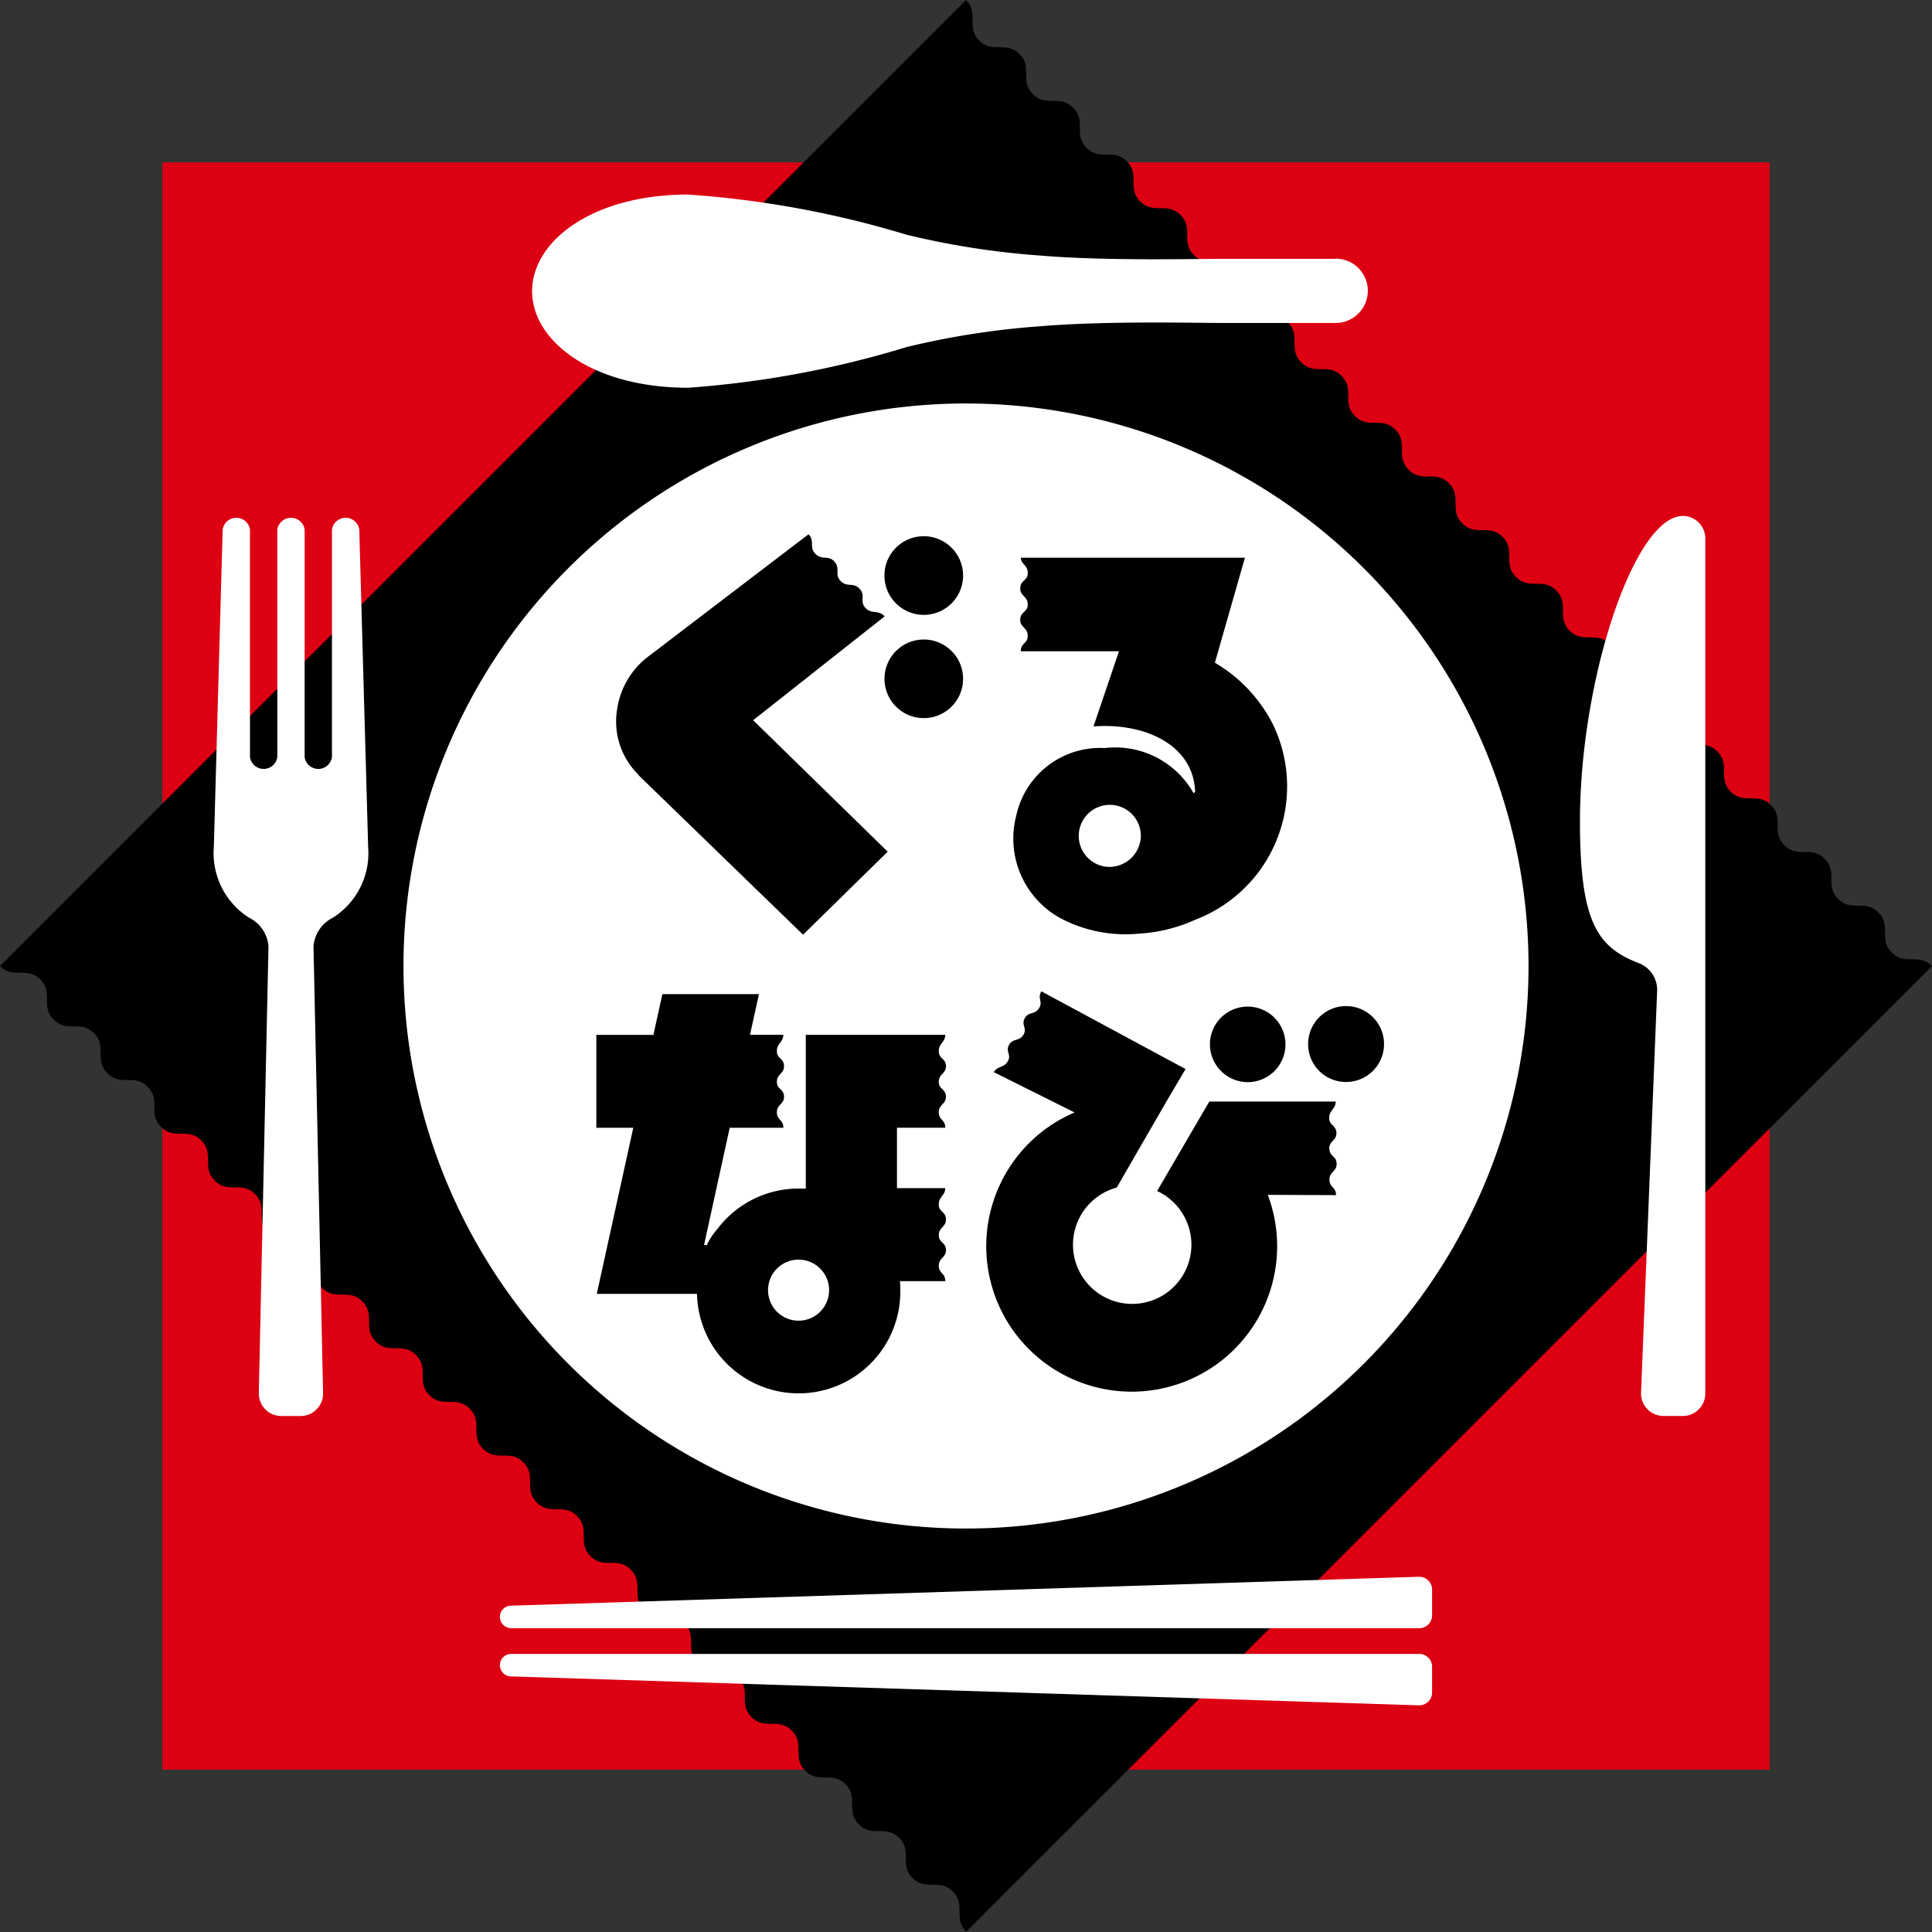
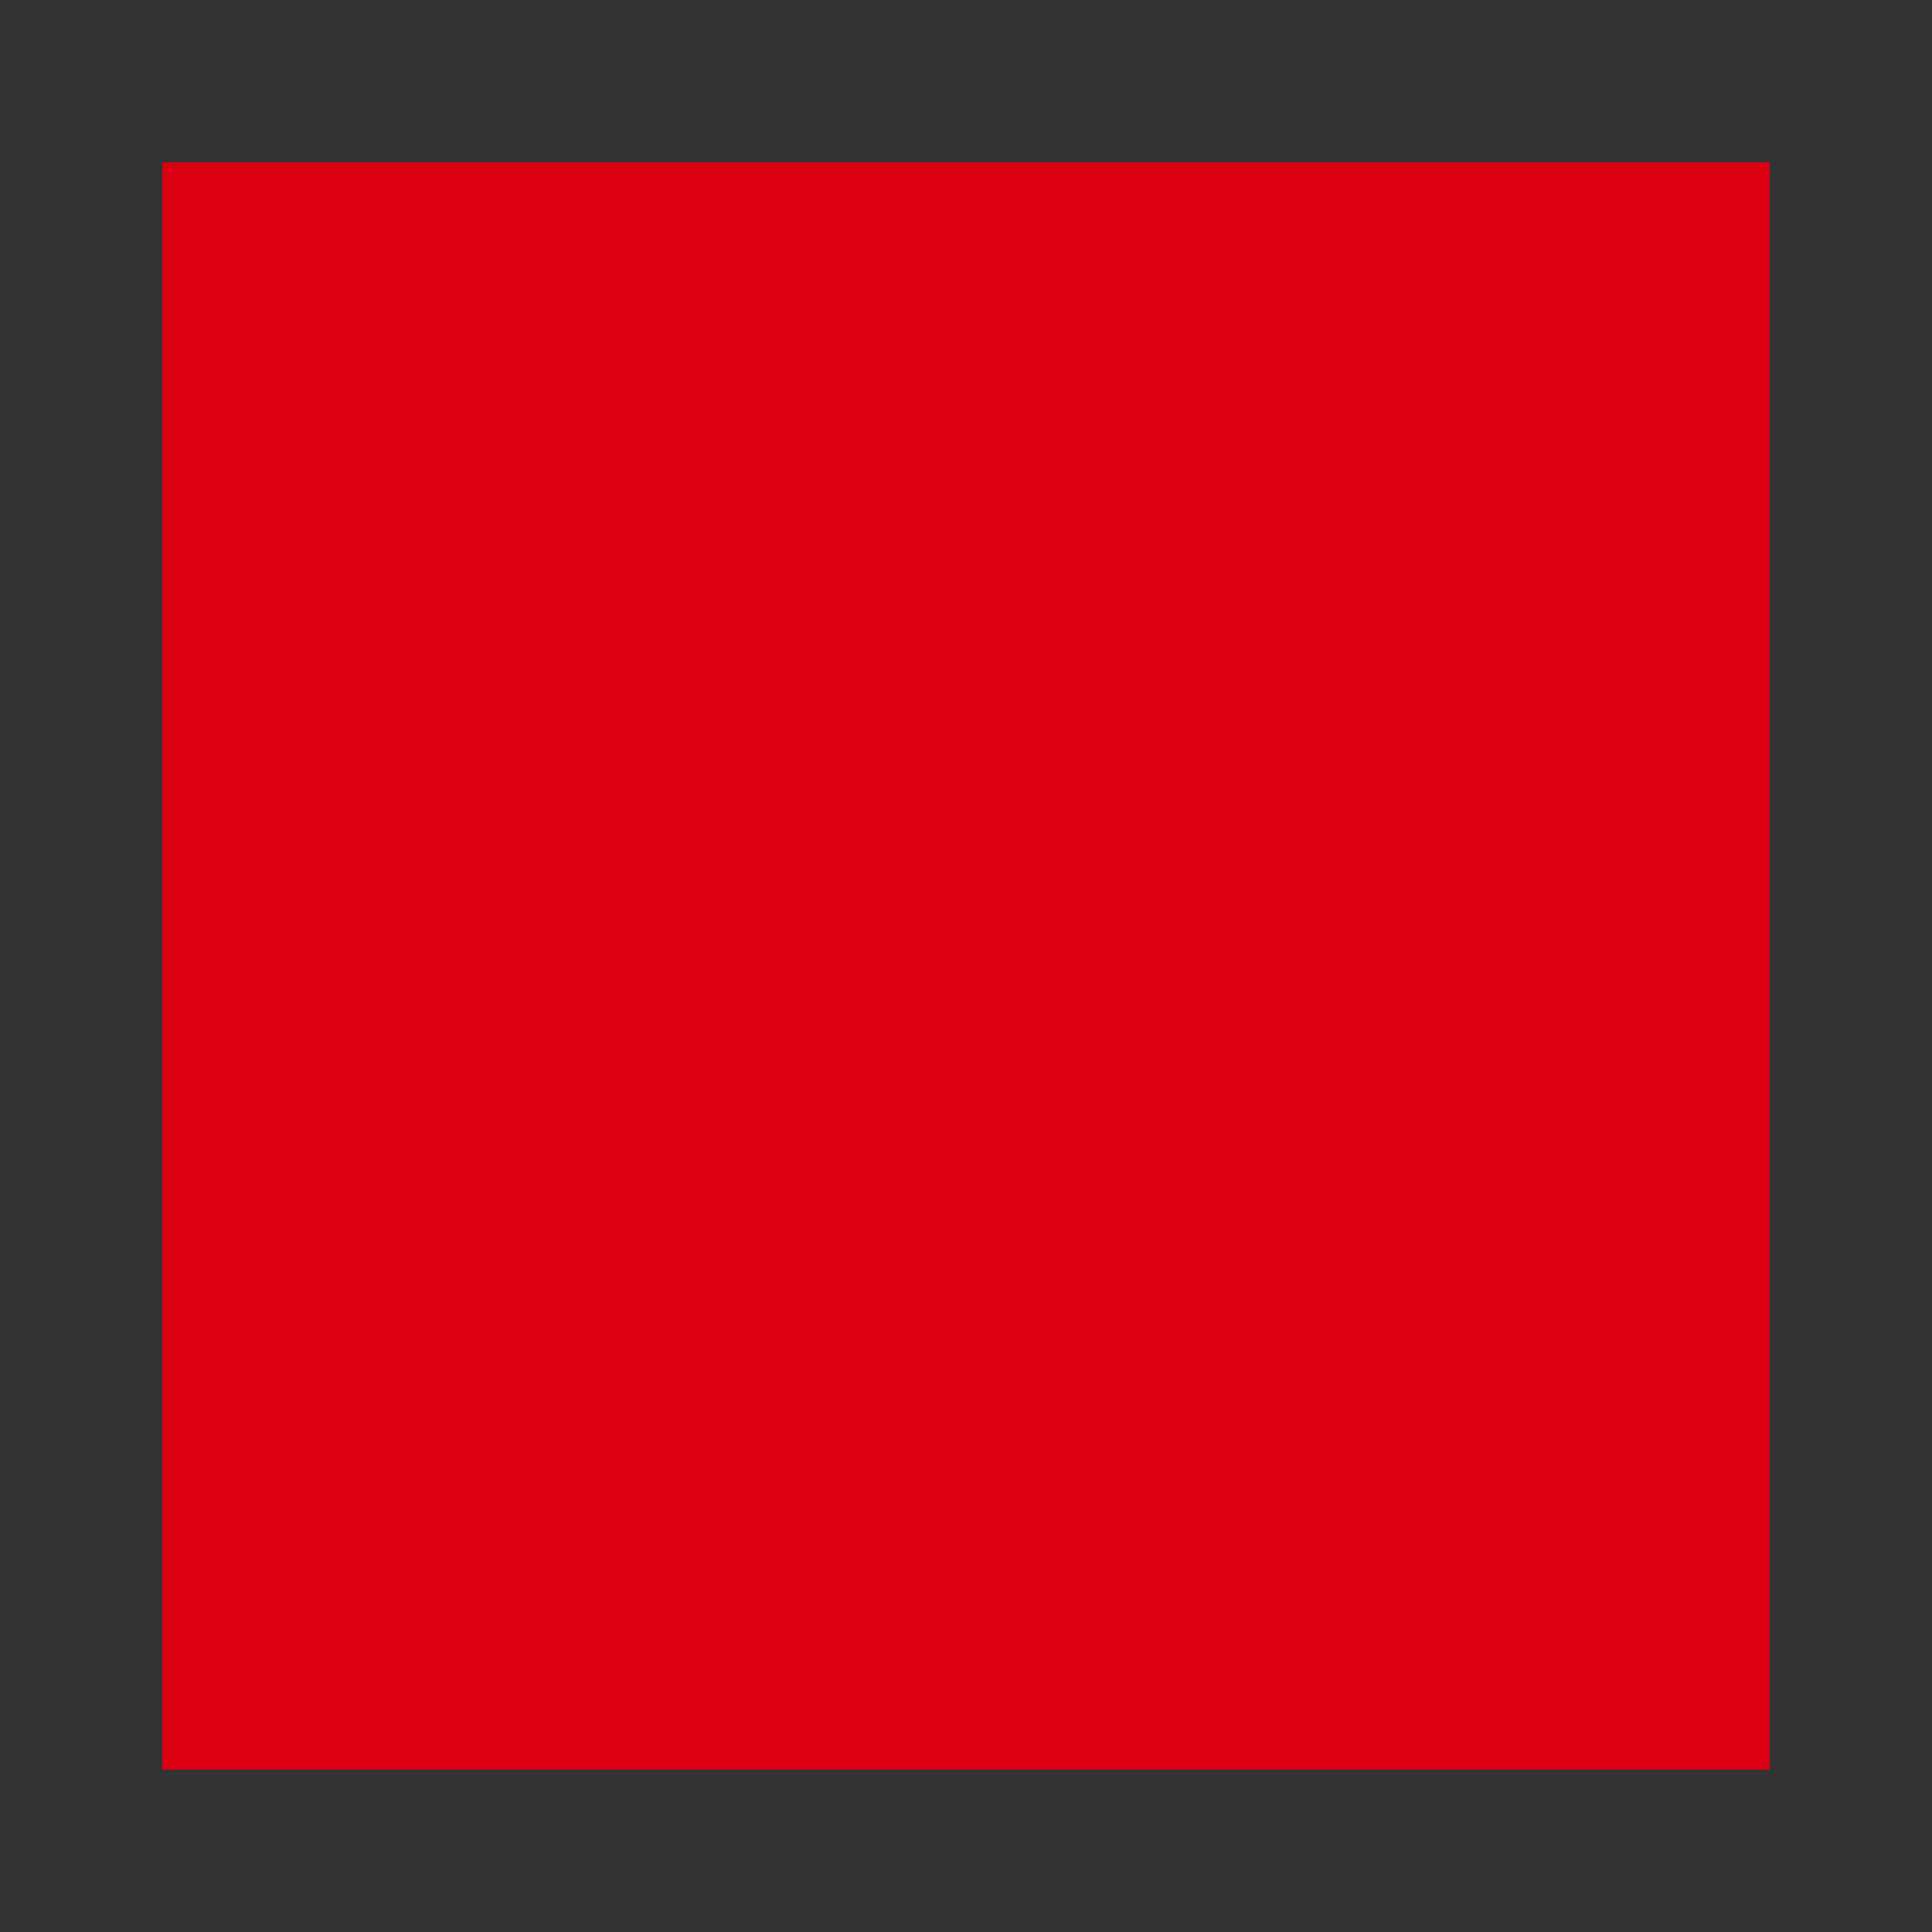
<svg xmlns="http://www.w3.org/2000/svg" id="logo_56px" width="56" height="56" viewBox="0 0 56 56">
  <rect x="0" y="0" width="56" height="56" fill="#333333" stroke="none" />
  <defs>
    <clipPath id="clip-path">
-       <rect id="長方形_8903" data-name="長方形 8903" width="56" height="56" fill="none" />
-     </clipPath>
+       </clipPath>
  </defs>
  <rect id="長方形_8902" data-name="長方形 8902" width="46.586" height="46.586" transform="translate(4.707 4.707)" fill="#dc0012" />
  <g id="グループ_18645" data-name="グループ 18645">
    <g id="グループ_18644" data-name="グループ 18644" clip-path="url(#clip-path)">
      <path id="パス_9" data-name="パス 9" d="M54.833,27.61c-.389-.389,0-.778-.389-1.166s-.778,0-1.167-.389,0-.778-.389-1.166-.778,0-1.167-.389,0-.778-.389-1.166-.778,0-1.167-.389,0-.778-.389-1.166-.778,0-1.167-.389,0-.778-.389-1.166-.778,0-1.167-.389,0-.778-.389-1.166-.778,0-1.167-.389,0-.778-.389-1.166-.778,0-1.167-.389,0-.778-.389-1.166-.778,0-1.167-.389,0-.778-.388-1.166-.778,0-1.167-.389,0-.778-.389-1.166-.778,0-1.167-.389,0-.778-.389-1.166-.778,0-1.167-.389,0-.778-.389-1.166-.778,0-1.167-.389,0-.778-.389-1.166-.778,0-1.167-.389,0-.778-.389-1.166-.778,0-1.167-.389,0-.778-.389-1.166-.778,0-1.167-.389,0-.778-.389-1.166-.778,0-1.167-.389,0-.778-.389-1.166-.778,0-1.167-.389S28.389.388,28,0L0,28c.389.389.778,0,1.167.389s0,.778.389,1.166.778,0,1.167.389,0,.778.389,1.166.778,0,1.167.389,0,.778.389,1.166.778,0,1.167.389,0,.778.389,1.166.778,0,1.167.389,0,.778.389,1.166.778,0,1.167.389,0,.778.388,1.166.778,0,1.167.389,0,.778.389,1.166.778,0,1.167.389,0,.778.389,1.166.778,0,1.167.389,0,.778.389,1.166.778,0,1.167.389,0,.778.389,1.166.778,0,1.167.389,0,.778.389,1.166.778,0,1.167.389,0,.778.389,1.166.778,0,1.167.389,0,.778.389,1.166.778,0,1.167.389,0,.778.389,1.166.778,0,1.167.389,0,.778.389,1.166.778,0,1.167.389,0,.778.389,1.166.778,0,1.167.389,0,.778.388,1.166.778,0,1.167.389,0,.778.389,1.166L56,28c-.389-.389-.778,0-1.167-.389" transform="translate(0 0.001)" />
      <path id="パス_10" data-name="パス 10" d="M57.744,41.439A16.305,16.305,0,1,0,74.049,57.744,16.305,16.305,0,0,0,57.744,41.439" transform="translate(-29.744 -29.744)" fill="#fff" />
      <path id="パス_11" data-name="パス 11" d="M165.25,52.993c-1.4,0-2.981,4.719-2.981,8.851,0,2.9.493,3.634,1.677,4.1a.831.831,0,0,1,.559.838l-.466,11.646a.652.652,0,0,0,.652.652h.559a.652.652,0,0,0,.652-.652V53.645a.652.652,0,0,0-.652-.652" transform="translate(-116.473 -38.037)" fill="#fff" />
      <path id="パス_12" data-name="パス 12" d="M26.177,53.389a.4.4,0,0,0-.792,0v6.592a.4.4,0,0,1-.792,0V53.389a.4.4,0,0,0-.792,0v6.592a.4.4,0,0,1-.792,0V53.389a.4.4,0,0,0-.792,0l-.256,9.2a2.215,2.215,0,0,0,1.025,2.05,1.012,1.012,0,0,1,.559.839l-.28,12.951a.652.652,0,0,0,.652.652h.559a.652.652,0,0,0,.652-.652L24.85,65.478a1.011,1.011,0,0,1,.559-.839,2.214,2.214,0,0,0,1.025-2.05Z" transform="translate(-15.763 -38.037)" fill="#fff" />
      <path id="パス_13" data-name="パス 13" d="M77.937,21.843h-3.4c-.676,0-3.269.063-5.124-.093a23.536,23.536,0,0,1-3.913-.606,28.514,28.514,0,0,0-6.336-1.165c-2.764,0-4.519,1.348-4.519,2.8s1.755,2.8,4.519,2.8A28.514,28.514,0,0,0,65.5,24.4a23.536,23.536,0,0,1,3.913-.606c1.856-.156,4.448-.093,5.124-.093h3.4a.932.932,0,0,0,0-1.864" transform="translate(-39.222 -14.34)" fill="#fff" />
-       <path id="パス_14" data-name="パス 14" d="M51.669,163.43H77.99a.373.373,0,0,0,.373-.373v-.745a.373.373,0,0,0-.373-.373l-26.321.838a.326.326,0,1,0,0,.652" transform="translate(-36.853 -116.236)" fill="#fff" />
      <path id="パス_15" data-name="パス 15" d="M77.99,169.862H51.669a.326.326,0,0,0,0,.652l26.321.838a.373.373,0,0,0,.373-.373v-.745a.373.373,0,0,0-.373-.373" transform="translate(-36.853 -121.922)" fill="#fff" />
      <path id="パス_16" data-name="パス 16" d="M63.949,61.848a2.158,2.158,0,0,1-.628-1.876,2.338,2.338,0,0,1,.906-1.555l4.646-3.544c.189.2.013.367.19.558.2.214.371.029.557.232s0,.365.173.555c.2.213.37.031.559.235s-.009.354.168.552.373.044.559.248l-3.812,3.01,3.9,3.81L68.714,66.48l-4.762-4.617Z" transform="translate(-45.437 -39.387)" />
      <path id="パス_17" data-name="パス 17" d="M93.112,56.309a1.14,1.14,0,1,0-1.226,1.045,1.14,1.14,0,0,0,1.226-1.045" transform="translate(-65.2 -39.535)" />
      <path id="パス_18" data-name="パス 18" d="M93.112,66.911a1.139,1.139,0,1,0-1.226,1.046,1.138,1.138,0,0,0,1.226-1.046" transform="translate(-65.2 -47.146)" />
      <path id="パス_19" data-name="パス 19" d="M106.689,62.785a2.49,2.49,0,0,0-2.546,1.963,2.633,2.633,0,0,0,1.269,2.964,4.039,4.039,0,0,0,2.294.453,4.557,4.557,0,0,0,1.621-.4,4.137,4.137,0,0,0,2.263-5.652,4.361,4.361,0,0,0-1.689-1.8l.871-3.044h-.832l-5.662,0c0,.188.2.214.2.445s-.218.2-.219.449c0,.22.219.226.218.462s-.219.2-.219.446c0,.219.218.225.218.46s-.2.205-.2.451l2.845,0-.738,2.178c1.484-.113,2.907.534,2.946,1.906l-.049.023a2.606,2.606,0,0,0-2.589-1.3m.134,3.443a.9.9,0,1,1,.93-.9.916.916,0,0,1-.93.9" transform="translate(-74.687 -41.104)" />
      <path id="パス_20" data-name="パス 20" d="M71.172,104.645c0-.231.208-.235.208-.45,0-.241-.208-.209-.208-.439s.185-.254.188-.474l-4.043,0v4.456l-.208,0a2.943,2.943,0,0,0-2.351,1.169,1.958,1.958,0,0,0-.31.469h-.08l.744-3.4h1.556c0-.242-.189-.219-.189-.447s.207-.234.207-.448c0-.24-.207-.209-.207-.437s.207-.235.207-.45c0-.241-.207-.209-.207-.439s.183-.254.187-.474H65.7l.26-1.179h-2.8l-.259,1.181H61.246v2.693h1.071l-1.058,4.814h2.905a2.947,2.947,0,0,0,5.893-.107c0-.088,0-.175-.012-.262h1.316c0-.24-.189-.217-.189-.445s.208-.236.208-.45c0-.241-.208-.209-.208-.437s.208-.236.208-.452c0-.238-.208-.208-.208-.438s.185-.253.188-.473h-1.4v-1.751h1.4c0-.242-.189-.219-.189-.447s.208-.234.208-.448c0-.24-.208-.209-.208-.437m-4.063,6.925a.885.885,0,1,1,.885-.885.886.886,0,0,1-.885.885" transform="translate(-43.961 -73.287)" />
      <path id="パス_21" data-name="パス 21" d="M124.262,104.458a1.095,1.095,0,1,1,1.094,1.1,1.1,1.1,0,0,1-1.094-1.1" transform="translate(-89.192 -74.191)" />
      <path id="パス_22" data-name="パス 22" d="M135.463,105.553a1.1,1.1,0,1,0-1.1-1.1,1.095,1.095,0,0,0,1.1,1.1" transform="translate(-96.446 -74.191)" />
-       <path id="パス_23" data-name="パス 23" d="M111.216,106.393c0-.233.209-.237.209-.454,0-.243-.209-.211-.209-.443s.187-.254.189-.476l-3.664,0-1.512,2.593a1.716,1.716,0,1,1-1.171-.1l1.448-2.507h0l.547-.928-4.18-2.253c-.123.21.053.286-.063.484s-.3.1-.412.285c-.123.21.073.288-.042.487s-.3.1-.413.285c-.123.208.073.29-.043.487s-.29.126-.406.315l2.342,1.168a4.216,4.216,0,1,0,5.6,2.388l1.978.009c0-.243-.191-.22-.191-.448s.209-.239.209-.455c0-.243-.209-.211-.209-.442" transform="translate(-72.689 -73.091)" />
+       <path id="パス_23" data-name="パス 23" d="M111.216,106.393c0-.233.209-.237.209-.454,0-.243-.209-.211-.209-.443s.187-.254.189-.476l-3.664,0-1.512,2.593l1.448-2.507h0l.547-.928-4.18-2.253c-.123.21.053.286-.063.484s-.3.1-.412.285c-.123.21.073.288-.042.487s-.3.1-.413.285c-.123.208.073.29-.043.487s-.29.126-.406.315l2.342,1.168a4.216,4.216,0,1,0,5.6,2.388l1.978.009c0-.243-.191-.22-.191-.448s.209-.239.209-.455c0-.243-.209-.211-.209-.442" transform="translate(-72.689 -73.091)" />
    </g>
  </g>
</svg>